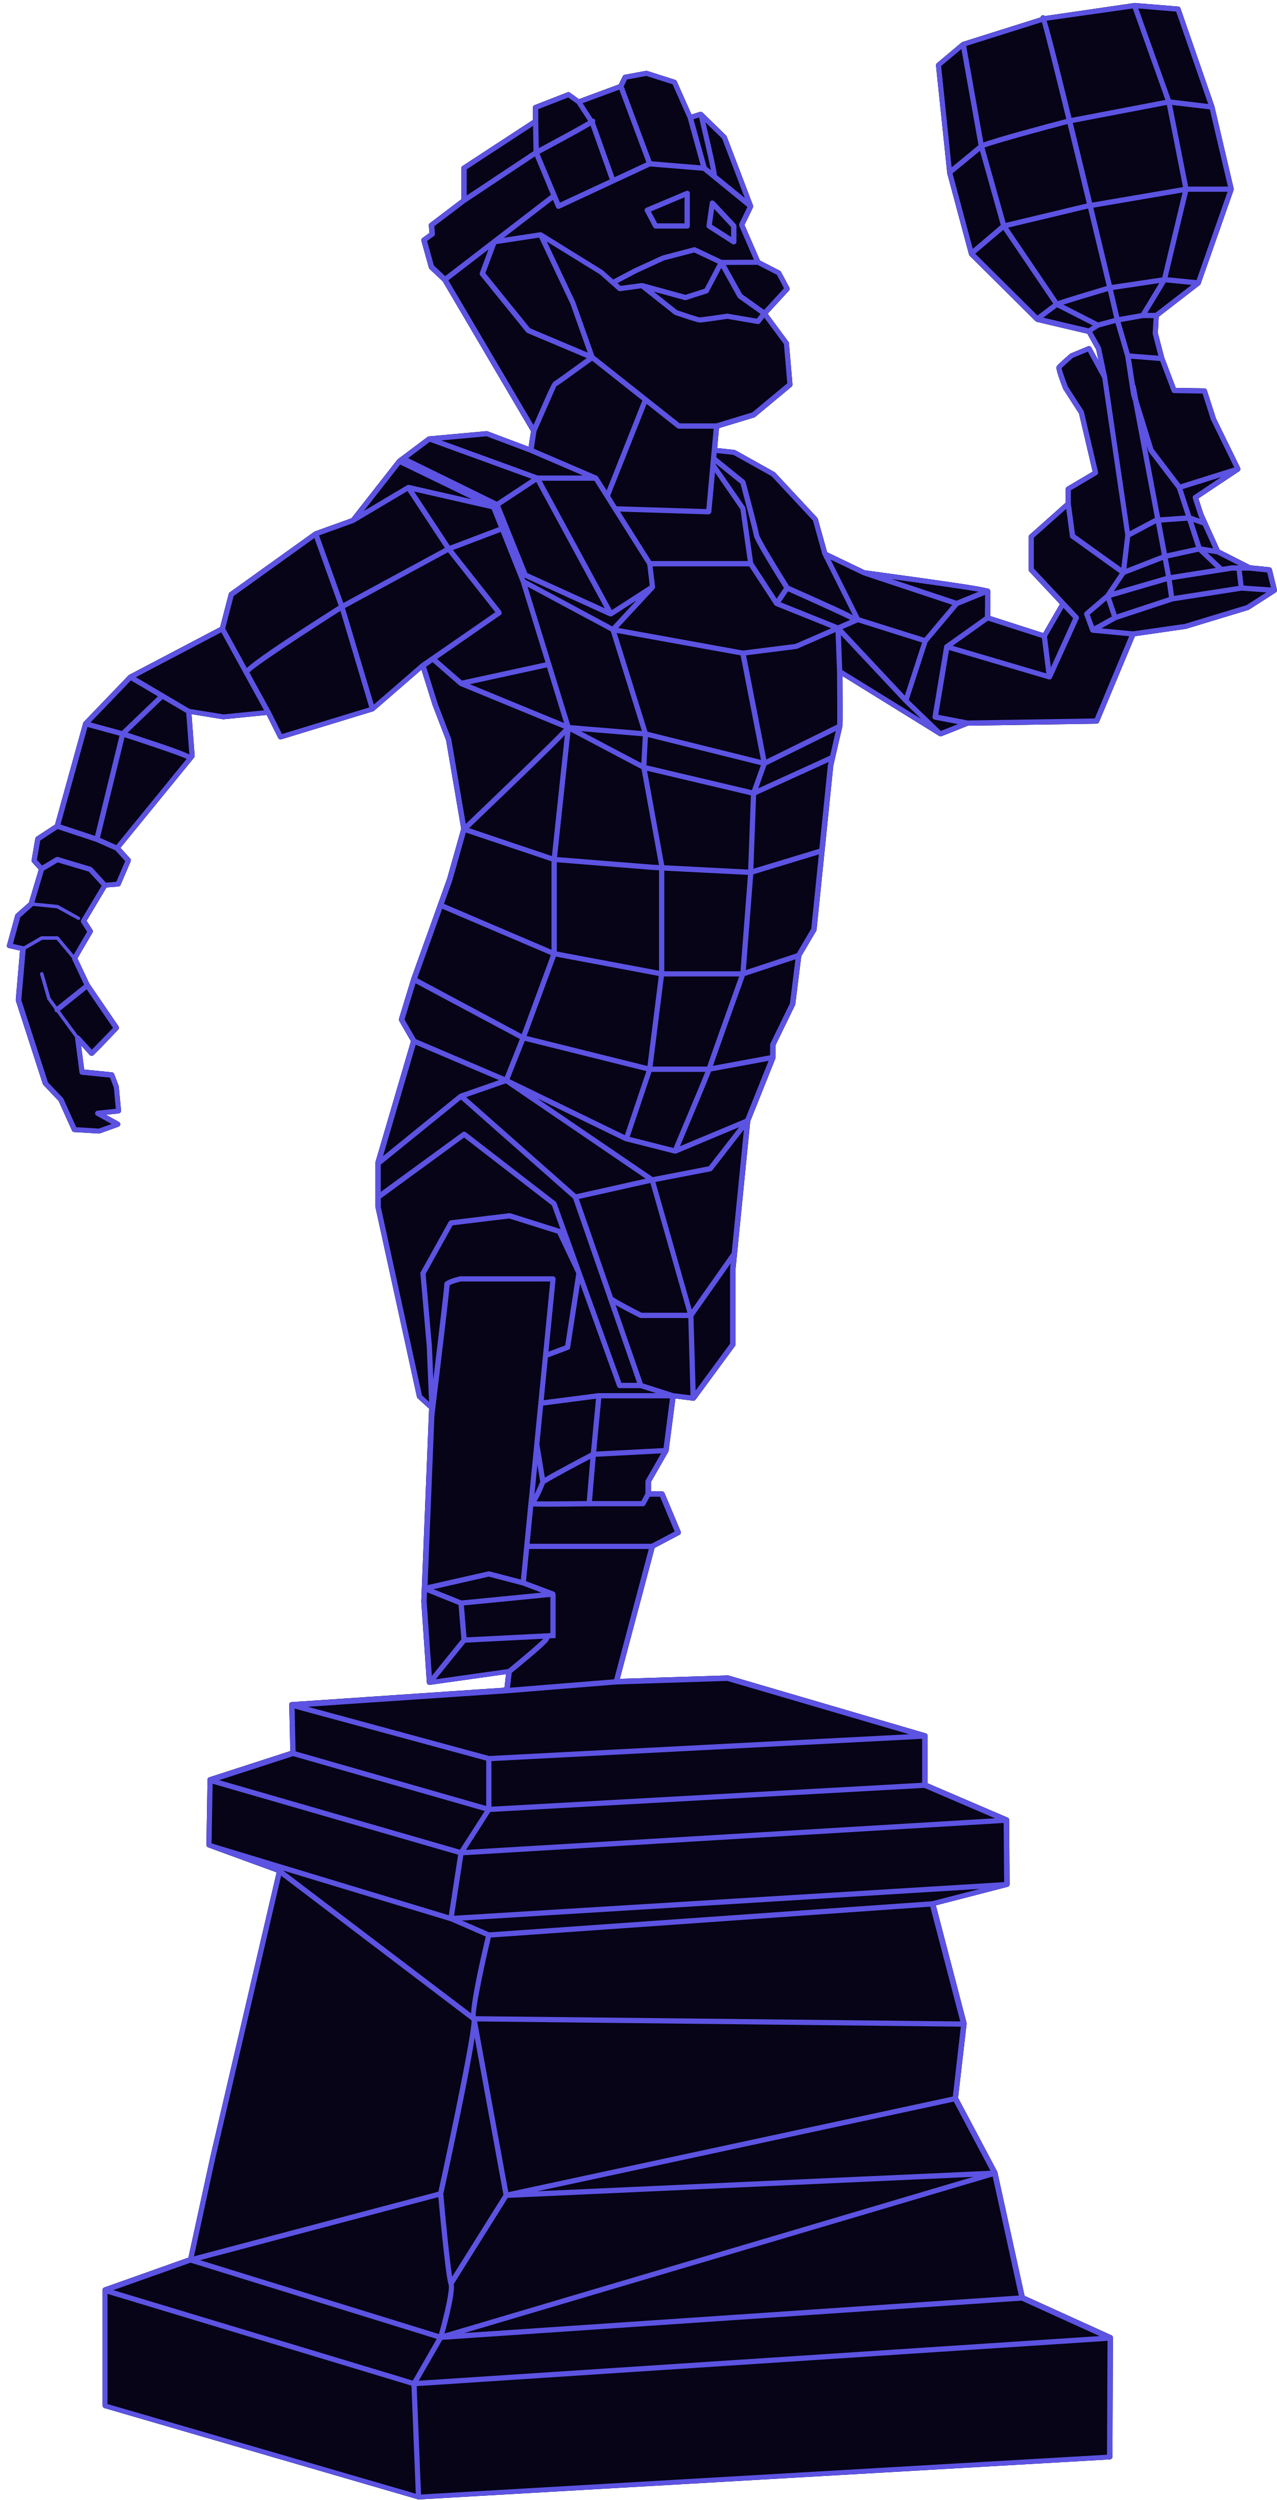
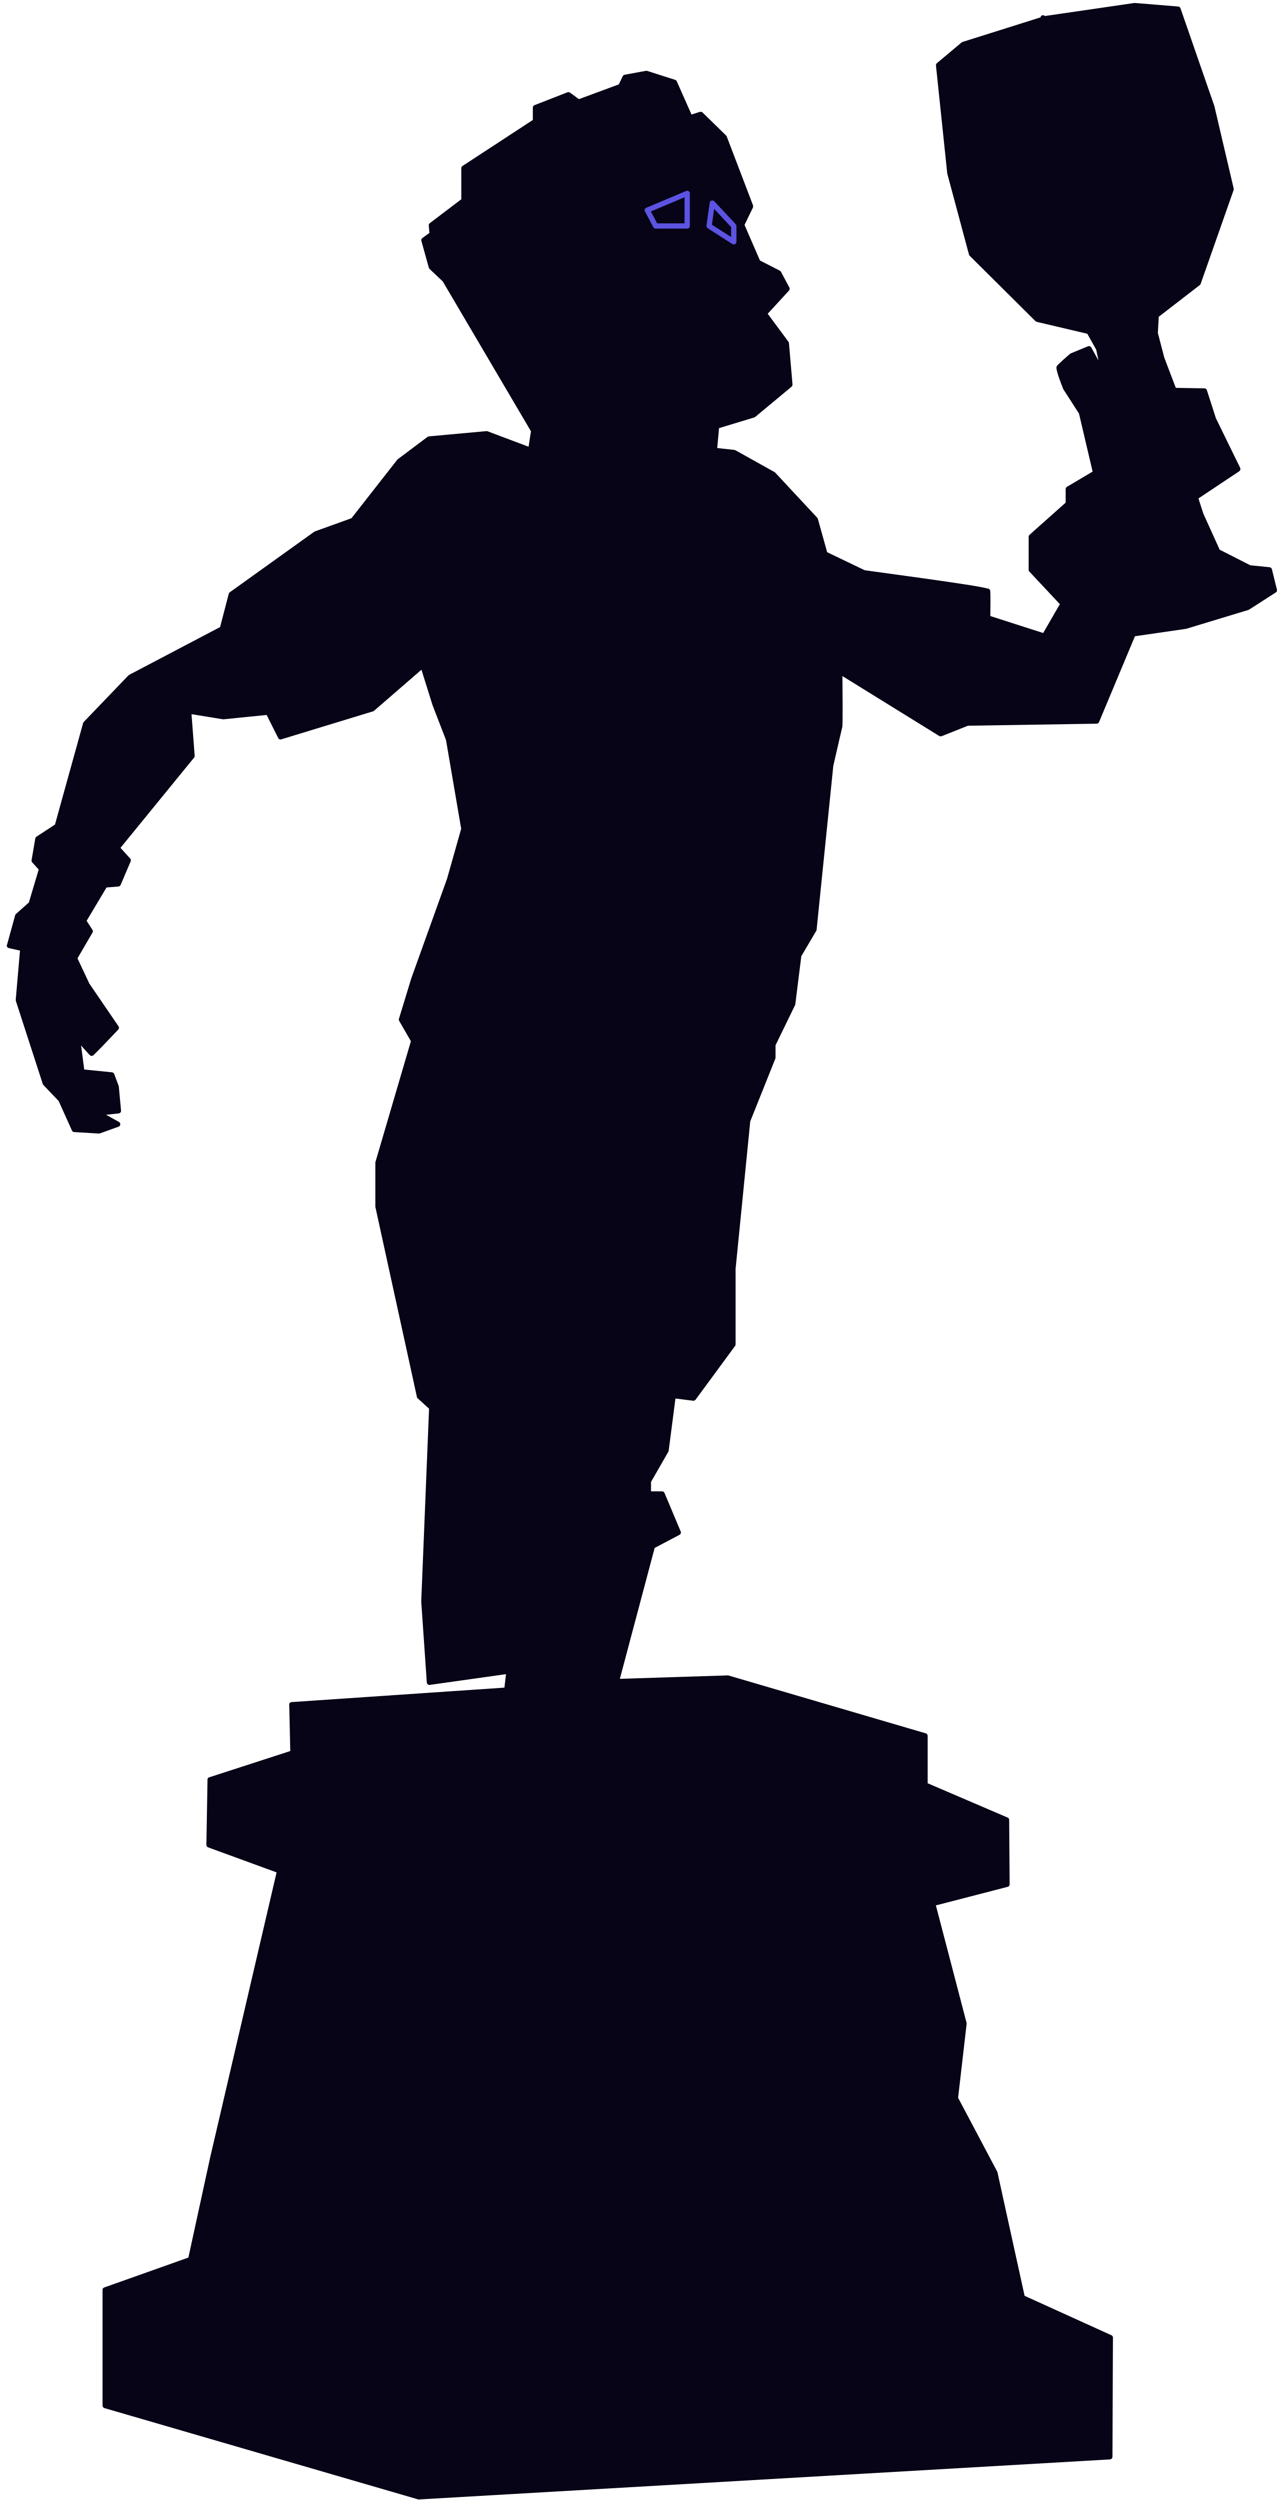
<svg xmlns="http://www.w3.org/2000/svg" width="186" height="364" viewBox="0 0 186 364" fill="none">
  <path d="M1.009 137.601L2.209 133.245C2.23 133.174 2.27 133.113 2.321 133.062L4.203 131.393L5.638 126.589L4.692 125.551C4.61 125.469 4.58 125.347 4.6 125.225L5.139 122.07C5.16 121.968 5.221 121.877 5.302 121.816L8.008 120.045L12.107 105.267C12.107 105.267 12.107 105.267 12.107 105.257C12.128 105.206 12.148 105.155 12.189 105.125C12.189 105.125 12.189 105.125 12.189 105.115L18.72 98.316C18.72 98.316 18.74 98.296 18.75 98.296C18.76 98.296 18.771 98.275 18.791 98.265C18.801 98.265 18.811 98.245 18.822 98.245L32.056 91.294L33.318 86.449C33.338 86.368 33.389 86.286 33.46 86.236L45.759 77.422C45.759 77.422 45.82 77.381 45.85 77.371L51.191 75.447L57.864 66.929C57.864 66.929 57.905 66.878 57.936 66.858L62.289 63.591H62.31C62.361 63.56 62.412 63.54 62.473 63.53C62.473 63.53 62.473 63.53 62.483 63.53L70.835 62.766C70.896 62.766 70.947 62.766 71.007 62.787L76.989 65.036L77.335 62.787L64.487 40.966L62.564 39.155C62.564 39.155 62.483 39.043 62.462 38.982L61.374 35.063C61.333 34.911 61.384 34.748 61.516 34.656L62.544 33.913L62.452 32.824C62.442 32.692 62.493 32.57 62.605 32.489L67.193 29.008V24.479C67.193 24.347 67.254 24.235 67.366 24.163L77.61 17.467V15.665C77.61 15.513 77.701 15.37 77.854 15.309L82.655 13.436C82.777 13.386 82.91 13.406 83.022 13.487L84.324 14.434L90.132 12.286L90.702 11.096C90.753 10.984 90.855 10.912 90.977 10.882L94.079 10.312C94.14 10.302 94.201 10.312 94.262 10.322L98.342 11.625C98.443 11.655 98.525 11.737 98.576 11.839L100.722 16.673L101.943 16.286C101.943 16.286 101.943 16.286 101.953 16.286C101.953 16.286 101.963 16.286 101.973 16.286C102.034 16.276 102.085 16.276 102.146 16.286C102.146 16.286 102.156 16.286 102.167 16.286C102.217 16.296 102.268 16.327 102.309 16.367C102.309 16.367 102.329 16.367 102.329 16.378L105.758 19.726C105.758 19.726 105.829 19.808 105.849 19.858L109.684 29.904C109.684 29.904 109.684 29.934 109.684 29.944C109.684 29.975 109.694 29.995 109.694 30.026C109.694 30.046 109.694 30.066 109.694 30.097C109.694 30.127 109.694 30.148 109.674 30.178C109.674 30.178 109.674 30.199 109.674 30.209L108.443 32.743L110.691 37.923L113.591 39.409C113.662 39.45 113.713 39.501 113.753 39.572L114.974 41.862C115.055 42.004 115.025 42.178 114.923 42.3L111.821 45.678L114.842 49.76C114.882 49.821 114.913 49.882 114.913 49.953L115.432 55.968C115.432 56.09 115.391 56.212 115.3 56.294L110 60.7C110 60.7 109.918 60.761 109.867 60.772L104.73 62.329L104.466 65.229L106.988 65.504C106.988 65.504 107.09 65.525 107.131 65.555L112.817 68.73C112.817 68.73 112.889 68.771 112.909 68.802L119.033 75.376C119.033 75.376 119.104 75.478 119.125 75.539L120.477 80.394L125.95 83.019C139.267 84.831 142.817 85.391 143.804 85.676C143.936 85.666 144.068 85.716 144.149 85.828C144.19 85.859 144.2 85.9 144.21 85.93C144.231 86.001 144.302 86.205 144.241 89.686L151.942 92.159L154.373 87.956L149.928 83.213C149.856 83.142 149.826 83.05 149.826 82.948V78.144C149.826 78.032 149.877 77.931 149.958 77.859L155.217 73.178V71.204C155.217 71.071 155.289 70.949 155.4 70.878L159.144 68.659L157.16 60.212L154.871 56.66C153.691 53.668 153.834 53.454 153.946 53.281C154.098 53.047 155.207 52.07 155.858 51.51C155.889 51.48 155.929 51.459 155.96 51.449L158.473 50.411C158.646 50.34 158.859 50.411 158.951 50.584L159.999 52.497L159.663 50.9L158.371 48.589L151.006 46.859C151.006 46.859 150.985 46.849 150.975 46.839C150.935 46.828 150.904 46.808 150.863 46.778C150.853 46.778 150.833 46.767 150.823 46.757L141.23 37.231C141.23 37.231 141.23 37.231 141.23 37.221C141.23 37.221 141.22 37.221 141.21 37.211C141.169 37.17 141.148 37.119 141.138 37.068L137.975 25.283C137.975 25.283 137.975 25.252 137.964 25.232V25.191L136.327 9.538C136.316 9.416 136.367 9.284 136.459 9.203L140.07 6.17C140.07 6.17 140.08 6.17 140.091 6.16C140.111 6.149 140.131 6.139 140.152 6.129C140.172 6.129 140.182 6.109 140.192 6.109L151.565 2.526C151.565 2.526 151.565 2.486 151.565 2.475C151.637 2.272 151.85 2.16 152.043 2.231C152.074 2.241 152.104 2.251 152.155 2.333H152.196L165.115 0.45C165.166 0.43 165.217 0.43 165.268 0.43L171.616 0.949C171.768 0.959 171.901 1.061 171.941 1.203L176.885 15.462C176.885 15.462 176.885 15.462 176.885 15.472L179.693 27.451C179.693 27.451 179.693 27.471 179.693 27.481C179.693 27.502 179.703 27.522 179.703 27.542C179.703 27.583 179.693 27.614 179.683 27.644V27.665L174.881 41.323C174.881 41.323 174.881 41.323 174.881 41.333C174.861 41.404 174.82 41.455 174.759 41.496L168.778 46.116L168.645 48.467L169.581 52.06L171.26 56.467L175.431 56.538C175.593 56.538 175.736 56.65 175.787 56.802L177.099 60.884L180.639 68.12C180.639 68.12 180.639 68.13 180.639 68.14C180.639 68.15 180.649 68.16 180.659 68.171C180.68 68.232 180.68 68.303 180.659 68.364C180.659 68.374 180.659 68.384 180.649 68.405C180.629 68.476 180.578 68.547 180.517 68.588C180.517 68.588 180.517 68.588 180.517 68.598L174.556 72.567L175.268 74.766L175.827 76.007L177.648 80.027L182.114 82.297L184.922 82.582C185.084 82.602 185.217 82.714 185.257 82.867L185.99 85.849V85.869C185.99 85.9 186 85.93 186 85.961C186 85.991 185.99 86.012 185.98 86.042C185.98 86.052 185.98 86.073 185.969 86.083C185.939 86.144 185.898 86.195 185.847 86.236C185.847 86.236 185.847 86.246 185.837 86.246L181.921 88.76C181.921 88.76 181.86 88.79 181.829 88.8L172.765 91.548L165.309 92.627L160.08 105.125C160.019 105.267 159.887 105.359 159.734 105.359L140.986 105.654L137.151 107.181C137.151 107.181 137.14 107.181 137.13 107.181C137.09 107.191 137.049 107.201 137.008 107.201C137.008 107.201 137.008 107.201 136.998 107.201C136.937 107.201 136.866 107.181 136.805 107.15L122.705 98.428C122.766 105.562 122.705 105.766 122.685 105.827C122.624 106.041 121.861 109.369 121.373 111.506L120.111 123.882L118.941 135.362C118.941 135.413 118.921 135.474 118.891 135.515L116.714 139.209L115.839 146.221C115.839 146.221 115.818 146.303 115.798 146.343L112.96 152.175V153.936C112.96 153.936 112.96 153.966 112.96 153.976C112.96 153.997 112.96 154.017 112.95 154.048C112.95 154.058 112.95 154.068 112.95 154.078L109.277 163.258L107.141 184.722V195.724C107.141 195.806 107.111 195.887 107.07 195.948L101.312 203.775C101.312 203.775 101.302 203.775 101.302 203.785C101.261 203.836 101.221 203.866 101.159 203.897C101.159 203.897 101.149 203.897 101.139 203.897C101.098 203.907 101.058 203.927 101.017 203.927H101.007C101.007 203.927 100.987 203.927 100.976 203.927C100.976 203.927 100.966 203.927 100.956 203.927L98.382 203.602L97.396 211.194C97.396 211.194 97.385 211.224 97.385 211.235C97.385 211.255 97.375 211.285 97.365 211.306C97.365 211.306 97.365 211.326 97.355 211.336L94.822 215.753V217.117H96.429C96.582 217.117 96.724 217.209 96.785 217.351L99.145 222.959C99.227 223.142 99.145 223.356 98.972 223.447L95.351 225.361L90.285 244.413L106.012 243.914C106.012 243.914 106.093 243.914 106.134 243.935L134.841 252.351C135.004 252.392 135.106 252.524 135.116 252.697C135.116 252.697 135.116 252.697 135.116 252.708V259.618L146.723 264.595C146.815 264.615 146.886 264.676 146.927 264.747C146.957 264.798 146.988 264.87 146.988 264.931C146.988 264.931 146.988 264.931 146.988 264.941L147.059 274.314C147.059 274.314 147.059 274.324 147.059 274.335C147.059 274.406 147.028 274.477 146.998 274.528C146.998 274.528 146.998 274.548 146.988 274.558C146.947 274.62 146.876 274.65 146.815 274.681C146.815 274.681 146.805 274.691 146.794 274.691L136.316 277.398L140.792 294.527C140.792 294.527 140.792 294.557 140.792 294.577C140.792 294.598 140.792 294.608 140.792 294.628C140.792 294.628 140.792 294.639 140.792 294.649C140.792 294.649 140.792 294.659 140.792 294.669L139.551 305.406L145.248 316.154C145.248 316.154 145.279 316.215 145.289 316.255V316.276L149.236 334.239L161.86 339.969C161.86 339.969 161.87 339.969 161.88 339.969H161.901V339.989C161.952 340.02 162.003 340.05 162.033 340.101C162.033 340.111 162.053 340.121 162.053 340.132C162.084 340.182 162.104 340.233 162.104 340.294C162.104 340.294 162.104 340.305 162.104 340.315C162.104 340.315 162.104 340.315 162.104 340.325L162.033 357.677C162.033 357.881 161.87 358.044 161.677 358.054L61.008 363.886H60.998C60.998 363.886 60.926 363.886 60.896 363.875L15.21 350.584C15.047 350.533 14.935 350.39 14.935 350.217V333.384V333.364C14.935 333.333 14.935 333.303 14.935 333.282C14.935 333.252 14.966 333.221 14.986 333.191C14.986 333.191 14.986 333.17 14.996 333.16C15.037 333.099 15.098 333.058 15.159 333.038C15.159 333.038 15.159 333.038 15.169 333.028L27.438 328.672L30.642 313.955L40.286 272.594L30.317 268.951C30.317 268.951 30.306 268.941 30.296 268.941C30.235 268.91 30.195 268.879 30.154 268.829C30.154 268.818 30.134 268.808 30.123 268.798C30.083 268.737 30.073 268.676 30.062 268.605C30.062 268.605 30.062 268.605 30.062 268.584L30.225 259.109C30.225 259.109 30.225 259.089 30.225 259.079C30.225 259.058 30.225 259.028 30.225 259.007C30.235 258.967 30.256 258.936 30.276 258.906C30.276 258.906 30.276 258.895 30.276 258.885C30.317 258.824 30.378 258.794 30.449 258.763C30.449 258.763 30.449 258.763 30.469 258.753L42.28 254.926L42.127 248.189C42.127 248.189 42.127 248.148 42.127 248.138C42.127 248.128 42.127 248.097 42.127 248.087C42.127 248.087 42.127 248.077 42.127 248.067C42.127 248.046 42.148 248.026 42.158 247.995C42.168 247.975 42.178 247.955 42.198 247.934C42.209 247.914 42.229 247.904 42.249 247.894C42.27 247.873 42.29 247.863 42.31 247.843C42.331 247.843 42.351 247.833 42.361 247.822C42.392 247.822 42.412 247.802 42.443 247.802C42.443 247.802 42.443 247.802 42.453 247.802L73.469 245.695L73.703 243.731L62.605 245.298C62.503 245.319 62.391 245.288 62.31 245.217C62.228 245.146 62.178 245.054 62.167 244.952L61.354 233.157L62.493 205.087L60.835 203.571C60.774 203.52 60.733 203.449 60.723 203.367L54.67 175.695V169.324C54.67 169.324 54.67 169.314 54.67 169.304C54.67 169.293 54.67 169.273 54.67 169.263C54.67 169.253 54.67 169.232 54.67 169.222L59.848 151.585L58.139 148.623C58.088 148.531 58.078 148.42 58.108 148.318L59.909 142.425L63.795 131.606L65.118 127.922L67.172 120.656L64.965 107.751L63.002 102.662L61.384 97.502L54.477 103.486C54.436 103.517 54.395 103.547 54.345 103.557L40.968 107.639C40.784 107.7 40.601 107.608 40.52 107.445L38.841 104.087L32.575 104.718C32.575 104.718 32.514 104.718 32.473 104.718L27.896 103.975L28.353 110.02C28.353 110.122 28.333 110.214 28.272 110.295L17.55 123.434L18.964 124.991C19.066 125.103 19.086 125.256 19.035 125.398L17.57 128.828C17.519 128.96 17.397 129.042 17.255 129.062L15.515 129.205L12.616 134.059L13.471 135.382C13.552 135.504 13.552 135.657 13.471 135.779L11.284 139.524L13.023 143.209L17.265 149.417C17.367 149.57 17.346 149.763 17.224 149.895L14.824 152.409L13.623 153.61C13.552 153.681 13.491 153.722 13.338 153.722C13.237 153.722 13.135 153.671 13.064 153.6L11.812 152.216L12.27 155.707L16.319 156.114C16.461 156.124 16.584 156.226 16.634 156.358L17.285 158.098C17.285 158.098 17.306 158.159 17.306 158.2L17.631 161.681C17.652 161.884 17.499 162.078 17.296 162.098L15.444 162.291L17.326 163.34C17.458 163.411 17.53 163.553 17.519 163.706C17.509 163.859 17.407 163.981 17.265 164.032L14.549 165.009C14.549 165.009 14.447 165.039 14.396 165.029L10.805 164.815C10.663 164.815 10.541 164.724 10.48 164.591L8.547 160.297L6.309 157.946C6.309 157.946 6.238 157.854 6.228 157.803L2.311 145.723C2.311 145.723 2.291 145.621 2.291 145.57L2.911 138.395L1.284 138.028C1.182 138.008 1.09 137.947 1.04 137.855C0.989 137.764 0.968 137.662 0.999 137.56L1.009 137.601Z" fill="#060416" />
-   <path d="M1.009 137.601L2.209 133.245C2.23 133.174 2.27 133.113 2.321 133.062L4.203 131.393L5.638 126.589L4.692 125.551C4.61 125.469 4.58 125.347 4.6 125.225L5.139 122.07C5.16 121.968 5.221 121.877 5.302 121.816L8.008 120.045L12.107 105.267C12.107 105.267 12.107 105.267 12.107 105.257C12.128 105.206 12.148 105.155 12.189 105.125C12.189 105.125 12.189 105.125 12.189 105.115L18.72 98.316C18.72 98.316 18.74 98.296 18.75 98.296C18.76 98.296 18.771 98.275 18.791 98.265C18.801 98.265 18.811 98.245 18.822 98.245L32.056 91.294L33.318 86.449C33.338 86.368 33.389 86.286 33.46 86.236L45.759 77.422C45.759 77.422 45.82 77.381 45.85 77.371L51.191 75.447L57.864 66.929C57.864 66.929 57.905 66.878 57.936 66.858L62.289 63.591H62.31C62.361 63.56 62.412 63.54 62.473 63.53C62.473 63.53 62.473 63.53 62.483 63.53L70.835 62.766C70.896 62.766 70.947 62.766 71.007 62.787L76.989 65.036L77.335 62.787L64.487 40.966L62.564 39.155C62.564 39.155 62.483 39.043 62.462 38.982L61.374 35.063C61.333 34.911 61.384 34.748 61.516 34.656L62.544 33.913L62.452 32.824C62.442 32.692 62.493 32.57 62.605 32.489L67.193 29.008V24.479C67.193 24.347 67.254 24.235 67.366 24.163L77.61 17.467V15.665C77.61 15.513 77.701 15.37 77.854 15.309L82.655 13.436C82.777 13.386 82.91 13.406 83.022 13.487L84.324 14.434L90.132 12.286L90.702 11.096C90.753 10.984 90.855 10.912 90.977 10.882L94.079 10.312C94.14 10.302 94.201 10.312 94.262 10.322L98.342 11.625C98.443 11.655 98.525 11.737 98.576 11.839L100.722 16.673L101.943 16.286C101.943 16.286 101.943 16.286 101.953 16.286C101.953 16.286 101.963 16.286 101.973 16.286C102.034 16.276 102.085 16.276 102.146 16.286C102.146 16.286 102.156 16.286 102.167 16.286C102.217 16.296 102.268 16.327 102.309 16.367C102.309 16.367 102.329 16.367 102.329 16.378L105.758 19.726C105.758 19.726 105.829 19.808 105.849 19.858L109.684 29.904C109.684 29.904 109.684 29.934 109.684 29.944C109.684 29.975 109.694 29.995 109.694 30.026C109.694 30.046 109.694 30.066 109.694 30.097C109.694 30.127 109.694 30.148 109.674 30.178C109.674 30.178 109.674 30.199 109.674 30.209L108.443 32.743L110.691 37.923L113.591 39.409C113.662 39.45 113.713 39.501 113.753 39.572L114.974 41.862C115.055 42.004 115.025 42.178 114.923 42.3L111.821 45.678L114.842 49.76C114.882 49.821 114.913 49.882 114.913 49.953L115.432 55.968C115.432 56.09 115.391 56.212 115.3 56.294L110 60.7C110 60.7 109.918 60.761 109.867 60.772L104.73 62.329L104.466 65.229L106.988 65.504C106.988 65.504 107.09 65.525 107.131 65.555L112.817 68.73C112.817 68.73 112.889 68.771 112.909 68.802L119.033 75.376C119.033 75.376 119.104 75.478 119.125 75.539L120.477 80.394L125.95 83.019C139.267 84.831 142.817 85.391 143.804 85.676C143.936 85.666 144.068 85.716 144.149 85.828C144.19 85.859 144.2 85.9 144.21 85.93C144.231 86.001 144.302 86.205 144.241 89.686L151.942 92.159L154.373 87.956L149.928 83.213C149.856 83.142 149.826 83.05 149.826 82.948V78.144C149.826 78.032 149.877 77.931 149.958 77.859L155.217 73.178V71.204C155.217 71.071 155.289 70.949 155.4 70.878L159.144 68.659L157.16 60.212L154.871 56.66C153.691 53.668 153.834 53.454 153.946 53.281C154.098 53.047 155.207 52.07 155.858 51.51C155.889 51.48 155.929 51.459 155.96 51.449L158.473 50.411C158.646 50.34 158.859 50.411 158.951 50.584L159.999 52.497L159.663 50.9L158.371 48.589L151.006 46.859C151.006 46.859 150.985 46.849 150.975 46.839C150.935 46.828 150.904 46.808 150.863 46.778C150.853 46.778 150.833 46.767 150.823 46.757L141.23 37.231C141.23 37.231 141.23 37.231 141.23 37.221C141.23 37.221 141.22 37.221 141.21 37.211C141.169 37.17 141.148 37.119 141.138 37.068L137.975 25.283C137.975 25.283 137.975 25.252 137.964 25.232V25.191L136.327 9.538C136.316 9.416 136.367 9.284 136.459 9.203L140.07 6.17C140.07 6.17 140.08 6.17 140.091 6.16C140.111 6.149 140.131 6.139 140.152 6.129C140.172 6.129 140.182 6.109 140.192 6.109L151.565 2.526C151.565 2.526 151.565 2.486 151.565 2.475C151.637 2.272 151.85 2.16 152.043 2.231C152.074 2.241 152.104 2.251 152.155 2.333H152.196L165.115 0.45C165.166 0.43 165.217 0.43 165.268 0.43L171.616 0.949C171.768 0.959 171.901 1.061 171.941 1.203L176.885 15.462C176.885 15.462 176.885 15.462 176.885 15.472L179.693 27.451C179.693 27.451 179.693 27.471 179.693 27.481C179.693 27.502 179.703 27.522 179.703 27.542C179.703 27.583 179.693 27.614 179.683 27.644V27.665L174.881 41.323C174.881 41.323 174.881 41.323 174.881 41.333C174.861 41.404 174.82 41.455 174.759 41.496L168.778 46.116L168.645 48.467L169.581 52.06L171.26 56.467L175.431 56.538C175.593 56.538 175.736 56.65 175.787 56.802L177.099 60.884L180.639 68.12C180.639 68.12 180.639 68.13 180.639 68.14C180.639 68.15 180.649 68.16 180.659 68.171C180.68 68.232 180.68 68.303 180.659 68.364C180.659 68.374 180.659 68.384 180.649 68.405C180.629 68.476 180.578 68.547 180.517 68.588C180.517 68.588 180.517 68.588 180.517 68.598L174.556 72.567L175.268 74.766L175.827 76.007L177.648 80.027L182.114 82.297L184.922 82.582C185.084 82.602 185.217 82.714 185.257 82.867L185.99 85.849V85.869C185.99 85.9 186 85.93 186 85.961C186 85.991 185.99 86.012 185.98 86.042C185.98 86.052 185.98 86.073 185.969 86.083C185.939 86.144 185.898 86.195 185.847 86.236C185.847 86.236 185.847 86.246 185.837 86.246L181.921 88.76C181.921 88.76 181.86 88.79 181.829 88.8L172.765 91.548L165.309 92.627L160.08 105.125C160.019 105.267 159.887 105.359 159.734 105.359L140.986 105.654L137.151 107.181C137.151 107.181 137.14 107.181 137.13 107.181C137.09 107.191 137.049 107.201 137.008 107.201C137.008 107.201 137.008 107.201 136.998 107.201C136.937 107.201 136.866 107.181 136.805 107.15L122.705 98.428C122.766 105.562 122.705 105.766 122.685 105.827C122.624 106.041 121.861 109.369 121.373 111.506L120.111 123.882L118.941 135.362C118.941 135.413 118.921 135.474 118.891 135.515L116.714 139.209L115.839 146.221C115.839 146.221 115.818 146.303 115.798 146.343L112.96 152.175V153.936C112.96 153.936 112.96 153.966 112.96 153.976C112.96 153.997 112.96 154.017 112.95 154.048C112.95 154.058 112.95 154.068 112.95 154.078L109.277 163.258L107.141 184.722V195.724C107.141 195.806 107.111 195.887 107.07 195.948L101.312 203.775C101.312 203.775 101.302 203.775 101.302 203.785C101.261 203.836 101.221 203.866 101.159 203.897C101.159 203.897 101.149 203.897 101.139 203.897C101.098 203.907 101.058 203.927 101.017 203.927H101.007C101.007 203.927 100.987 203.927 100.976 203.927C100.976 203.927 100.966 203.927 100.956 203.927L98.382 203.602L97.396 211.194C97.396 211.194 97.385 211.224 97.385 211.235C97.385 211.255 97.375 211.285 97.365 211.306C97.365 211.306 97.365 211.326 97.355 211.336L94.822 215.753V217.117H96.429C96.582 217.117 96.724 217.209 96.785 217.351L99.145 222.959C99.227 223.142 99.145 223.356 98.972 223.447L95.351 225.361L90.285 244.413L106.012 243.914C106.012 243.914 106.093 243.914 106.134 243.935L134.841 252.351C135.004 252.392 135.106 252.524 135.116 252.697C135.116 252.697 135.116 252.697 135.116 252.708V259.618L146.723 264.595C146.815 264.615 146.886 264.676 146.927 264.747C146.957 264.798 146.988 264.87 146.988 264.931C146.988 264.931 146.988 264.931 146.988 264.941L147.059 274.314C147.059 274.314 147.059 274.324 147.059 274.335C147.059 274.406 147.028 274.477 146.998 274.528C146.998 274.528 146.998 274.548 146.988 274.558C146.947 274.62 146.876 274.65 146.815 274.681C146.815 274.681 146.805 274.691 146.794 274.691L136.316 277.398L140.792 294.527C140.792 294.527 140.792 294.557 140.792 294.577C140.792 294.598 140.792 294.608 140.792 294.628C140.792 294.628 140.792 294.639 140.792 294.649C140.792 294.649 140.792 294.659 140.792 294.669L139.551 305.406L145.248 316.154C145.248 316.154 145.279 316.215 145.289 316.255V316.276L149.236 334.239L161.86 339.969C161.86 339.969 161.87 339.969 161.88 339.969H161.901V339.989C161.952 340.02 162.003 340.05 162.033 340.101C162.033 340.111 162.053 340.121 162.053 340.132C162.084 340.182 162.104 340.233 162.104 340.294C162.104 340.294 162.104 340.305 162.104 340.315C162.104 340.315 162.104 340.315 162.104 340.325L162.033 357.677C162.033 357.881 161.87 358.044 161.677 358.054L61.008 363.886H60.998C60.998 363.886 60.926 363.886 60.896 363.875L15.21 350.584C15.047 350.533 14.935 350.39 14.935 350.217V333.384V333.364C14.935 333.333 14.935 333.303 14.935 333.282C14.935 333.252 14.966 333.221 14.986 333.191C14.986 333.191 14.986 333.17 14.996 333.16C15.037 333.099 15.098 333.058 15.159 333.038C15.159 333.038 15.159 333.038 15.169 333.028L27.438 328.672L30.642 313.955L40.286 272.594L30.317 268.951C30.317 268.951 30.306 268.941 30.296 268.941C30.235 268.91 30.195 268.879 30.154 268.829C30.154 268.818 30.134 268.808 30.123 268.798C30.083 268.737 30.073 268.676 30.062 268.605C30.062 268.605 30.062 268.605 30.062 268.584L30.225 259.109C30.225 259.109 30.225 259.089 30.225 259.079C30.225 259.058 30.225 259.028 30.225 259.007C30.235 258.967 30.256 258.936 30.276 258.906C30.276 258.906 30.276 258.895 30.276 258.885C30.317 258.824 30.378 258.794 30.449 258.763C30.449 258.763 30.449 258.763 30.469 258.753L42.28 254.926L42.127 248.189C42.127 248.189 42.127 248.148 42.127 248.138C42.127 248.128 42.127 248.097 42.127 248.087C42.127 248.087 42.127 248.077 42.127 248.067C42.127 248.046 42.148 248.026 42.158 247.995C42.168 247.975 42.178 247.955 42.198 247.934C42.209 247.914 42.229 247.904 42.249 247.894C42.27 247.873 42.29 247.863 42.31 247.843C42.331 247.843 42.351 247.833 42.361 247.822C42.392 247.822 42.412 247.802 42.443 247.802C42.443 247.802 42.443 247.802 42.453 247.802L73.469 245.695L73.703 243.731L62.605 245.298C62.503 245.319 62.391 245.288 62.31 245.217C62.228 245.146 62.178 245.054 62.167 244.952L61.354 233.157L62.493 205.087L60.835 203.571C60.774 203.52 60.733 203.449 60.723 203.367L54.67 175.695V169.324C54.67 169.324 54.67 169.314 54.67 169.304C54.67 169.293 54.67 169.273 54.67 169.263C54.67 169.253 54.67 169.232 54.67 169.222L59.848 151.585L58.139 148.623C58.088 148.531 58.078 148.42 58.108 148.318L59.909 142.425L63.795 131.606L65.118 127.922L67.172 120.656L64.965 107.751L63.002 102.662L61.384 97.502L54.477 103.486C54.436 103.517 54.395 103.547 54.345 103.557L40.968 107.639C40.784 107.7 40.601 107.608 40.52 107.445L38.841 104.087L32.575 104.718C32.575 104.718 32.514 104.718 32.473 104.718L27.896 103.975L28.353 110.02C28.353 110.122 28.333 110.214 28.272 110.295L17.55 123.434L18.964 124.991C19.066 125.103 19.086 125.256 19.035 125.398L17.57 128.828C17.519 128.96 17.397 129.042 17.255 129.062L15.515 129.205L12.616 134.059L13.471 135.382C13.552 135.504 13.552 135.657 13.471 135.779L11.284 139.524L13.023 143.209L17.265 149.417C17.367 149.57 17.346 149.763 17.224 149.895L14.824 152.409L13.623 153.61C13.552 153.681 13.491 153.722 13.338 153.722C13.237 153.722 13.135 153.671 13.064 153.6L11.812 152.216L12.27 155.707L16.319 156.114C16.461 156.124 16.584 156.226 16.634 156.358L17.285 158.098C17.285 158.098 17.306 158.159 17.306 158.2L17.631 161.681C17.652 161.884 17.499 162.078 17.296 162.098L15.444 162.291L17.326 163.34C17.458 163.411 17.53 163.553 17.519 163.706C17.509 163.859 17.407 163.981 17.265 164.032L14.549 165.009C14.549 165.009 14.447 165.039 14.396 165.029L10.805 164.815C10.663 164.815 10.541 164.724 10.48 164.591L8.547 160.297L6.309 157.946C6.309 157.946 6.238 157.854 6.228 157.803L2.311 145.723C2.311 145.723 2.291 145.621 2.291 145.57L2.911 138.395L1.284 138.028C1.182 138.008 1.09 137.947 1.04 137.855C0.989 137.764 0.968 137.662 0.999 137.56L1.009 137.601ZM8.812 120.035L13.837 121.694L17.407 107.109L12.748 105.837L8.812 120.035ZM13.196 105.176L17.753 106.417L23.003 101.38L19.066 99.059L13.186 105.176H13.196ZM45.8 78.328L34.03 86.775L32.799 91.497L35.952 97.248C36.99 96.27 40.154 94.001 49.33 88.179L45.789 78.317L45.8 78.328ZM51.588 76.099C51.588 76.099 51.568 76.119 51.557 76.119L46.471 77.951L50.001 87.793L64.802 79.773L59.35 71.488L51.608 76.089C51.608 76.089 51.588 76.089 51.568 76.089L51.588 76.099ZM73.062 89.329C73.062 89.329 73.052 89.38 73.032 89.401C73.022 89.421 73.001 89.441 72.981 89.462C72.971 89.482 72.961 89.492 72.94 89.513C72.94 89.513 72.94 89.513 72.93 89.523L63.663 95.935L67.274 99.079L79.451 96.433L75.85 84.76L72.93 77.442L65.982 80.078L73.001 88.973C73.001 88.973 73.001 88.973 73.001 88.983C73.012 89.004 73.022 89.024 73.022 89.044C73.032 89.065 73.042 89.085 73.052 89.116C73.052 89.136 73.052 89.167 73.052 89.187C73.052 89.207 73.052 89.238 73.052 89.258C73.052 89.279 73.042 89.309 73.032 89.329H73.062ZM95.056 125.887L95.982 125.938L93.438 111.974L83.093 106.509L81.14 124.777L95.066 125.887H95.056ZM81.099 125.531V138.527L95.992 141.326V126.701L95.005 126.65L81.099 125.531ZM93.621 107.191L84.598 106.448L93.418 111.099L93.621 107.191ZM93.489 106.417L88.962 91.915L76.837 85.411L83.052 105.562L93.479 106.428L93.489 106.417ZM89.196 91.182L92.675 87.426L89.166 89.696C89.166 89.696 89.145 89.696 89.135 89.696C89.085 89.726 89.034 89.737 88.973 89.747C88.973 89.747 88.962 89.747 88.952 89.747C88.922 89.747 88.901 89.747 88.871 89.747C88.861 89.747 88.85 89.737 88.84 89.737C88.83 89.737 88.82 89.737 88.81 89.737L76.379 84.088L76.501 84.383L89.196 91.202V91.182ZM76.806 83.427L88.088 88.556L78.108 70.165L72.859 73.626L76.806 83.427ZM89.115 88.821L94.639 85.258L94.273 82.195L86.582 69.992H78.902L89.115 88.821ZM86.928 69.26C86.989 69.29 87.04 69.331 87.081 69.392C87.081 69.392 87.101 69.392 87.101 69.412L88.362 71.407L93.561 58.309L86.246 52.518C82.828 55.001 81.536 55.937 81.017 56.243C80.753 56.833 79.197 60.385 78.139 62.807L77.752 65.321L86.928 69.26ZM88.871 72.201L89.817 73.707L102.879 74.114L103.662 65.514L103.947 62.41H98.871C98.789 62.41 98.698 62.38 98.637 62.329L94.181 58.807L88.861 72.211L88.871 72.201ZM103.601 74.542C103.581 74.745 103.387 74.867 103.214 74.888L90.305 74.481L94.842 81.676H108.911L107.843 74.155L104.14 68.781L103.611 74.542H103.601ZM108.514 73.799C108.514 73.799 108.565 73.9 108.575 73.962L109.705 81.92L113.123 87.162L114.181 85.594C113.021 83.752 109.908 78.735 109.796 77.982C109.715 77.391 108.392 72.435 107.853 70.42L104.232 67.499V67.591L108.504 73.788L108.514 73.799ZM112.98 88.21C112.98 88.21 112.96 88.19 112.95 88.19C112.94 88.19 112.919 88.19 112.909 88.179C112.868 88.149 112.828 88.118 112.807 88.078L109.135 82.46H95.056L95.412 85.421C95.412 85.421 95.412 85.442 95.412 85.462C95.412 85.503 95.412 85.533 95.402 85.574C95.402 85.594 95.392 85.615 95.381 85.625C95.371 85.655 95.351 85.686 95.331 85.706C95.331 85.706 95.331 85.727 95.32 85.727L90.041 91.416L108.219 94.713L115.859 93.746L121.068 91.467L112.99 88.22L112.98 88.21ZM107.873 95.415L89.827 92.149L94.313 106.529L110.834 110.631L107.873 95.415ZM94.374 107.313L94.15 111.414L109.521 115.038L110.824 111.404L94.374 107.313ZM94.242 112.218L96.745 125.938V125.968L108.972 126.599L109.369 115.791L94.242 112.218ZM96.755 126.742V141.407H107.853L108.942 127.373L96.755 126.752V126.742ZM96.704 142.16L95.056 155.279H103.001C103.56 153.59 106.47 145.488 107.66 142.16H96.704ZM94.903 156.032L91.719 165.518L98.097 167.136C99.766 163.187 102.075 157.671 102.726 156.053H94.903V156.032ZM98.413 167.94C98.413 167.94 98.362 167.96 98.332 167.96C98.311 167.96 98.291 167.96 98.26 167.95H98.24L91.18 166.159C91.18 166.159 91.129 166.159 91.109 166.149C91.109 166.149 91.099 166.149 91.088 166.138H91.058L78.24 159.91L95.066 171.37L103.235 169.792L107.67 164.093L98.484 167.94C98.484 167.94 98.443 167.94 98.423 167.94H98.413ZM94.72 172.225L84.314 174.555L89.278 188.824C89.603 189.099 91.597 190.177 93.438 191.114H100.122L94.73 172.214L94.72 172.225ZM94.039 171.594L73.673 157.722L67.895 159.727L83.907 173.863L94.039 171.594ZM91.007 165.263L94.15 155.941L76.44 151.534L74.222 157.111L91.007 165.263ZM94.303 155.198L95.951 142.089L80.967 139.27L76.704 150.821L94.303 155.198ZM82.269 107.018C80.824 108.555 77.193 112.076 68.322 120.564L80.387 124.635L82.269 107.028V107.018ZM79.665 97.166L68.424 99.609L82.157 105.257L79.665 97.166ZM72.645 76.73L71.608 74.135L60.326 71.56L65.514 79.447L72.645 76.74V76.73ZM52.992 74.389L59.289 70.644C59.289 70.644 59.339 70.623 59.37 70.613C59.39 70.613 59.401 70.603 59.421 70.593C59.441 70.593 59.472 70.593 59.502 70.593C59.523 70.593 59.553 70.593 59.573 70.593L68.709 72.679L58.292 67.631L53.002 74.379L52.992 74.389ZM59.441 66.695L72.371 73.035L77.416 69.707L62.605 64.323L59.451 66.695H59.441ZM77.182 65.901L70.865 63.52L64.273 64.12L78.322 69.229H84.924L77.172 65.901H77.182ZM77.711 61.861C79.746 57.199 80.295 55.958 80.57 55.673L80.55 55.642C80.794 55.51 83.449 53.596 85.473 52.131L76.806 48.477C76.745 48.457 76.694 48.416 76.653 48.365L69.95 40.091C69.868 39.989 69.838 39.847 69.888 39.715L71.15 36.315L65.301 40.814L77.701 61.871L77.711 61.861ZM85.605 51.337L83.083 44.243L78.525 34.595L72.269 35.542L70.692 39.765L77.203 47.795L85.605 51.337ZM77.64 18.332L67.976 24.652V28.458L77.701 22.006L77.64 18.342V18.332ZM67.823 29.476L63.256 32.936L63.347 34.035C63.358 34.168 63.297 34.3 63.195 34.371L62.208 35.084L63.195 38.646L64.843 40.203L71.74 34.901L80.244 28.357L77.915 22.769L67.823 29.476ZM81.557 29.496L88.81 26.128L86.022 18.291C85.178 18.81 83.215 19.909 78.586 22.382L81.567 29.507L81.557 29.496ZM84.008 15.095L82.767 14.19L78.403 15.889V17.63L78.474 21.568C80.997 20.215 84.476 18.332 85.666 17.619L84.019 15.095H84.008ZM90.204 13.05L84.863 15.024L86.317 17.273C86.317 17.273 86.399 17.263 86.44 17.273C86.643 17.334 86.745 17.558 86.684 17.752C86.684 17.772 86.674 17.792 86.653 17.823L89.502 25.802L94.15 23.634L90.204 13.05ZM100.173 17.243L97.965 12.276L94.14 11.055L91.323 11.574L90.844 12.582L94.903 23.482L102.055 24.072L100.173 17.253V17.243ZM101.811 17.11L101.007 17.365L102.919 24.265L103.55 24.774C103.225 23.136 102.411 19.624 101.821 17.1L101.811 17.11ZM105.188 20.184L102.757 17.813C103.957 22.912 104.354 24.774 104.405 25.486L108.474 28.804L105.178 20.174L105.188 20.184ZM107.69 32.865C107.65 32.763 107.65 32.651 107.69 32.55L108.86 30.127L103.794 25.995L102.411 24.866L94.69 24.235L81.506 30.372C81.506 30.372 81.404 30.412 81.343 30.412C81.292 30.412 81.251 30.412 81.201 30.382C81.109 30.341 81.028 30.27 80.987 30.168L80.539 29.099L73.368 34.616L78.668 33.812C78.668 33.812 78.678 33.812 78.688 33.812C78.688 33.812 78.708 33.812 78.719 33.812C78.79 33.812 78.861 33.822 78.912 33.862C78.912 33.862 78.922 33.862 78.932 33.862L87.793 39.348L89.318 40.692L92.391 39.073L96.48 37.201L101.048 36C101.129 35.979 101.221 35.979 101.302 36.02L105.137 37.832L109.806 37.811L107.67 32.875L107.69 32.865ZM99.847 42.92L102.635 42.025L104.547 38.381L101.119 36.763L96.745 37.903L92.737 39.745L89.939 41.221L90.387 41.618L93.428 41.211C93.479 41.211 93.54 41.211 93.591 41.211L99.837 42.92H99.847ZM95.198 42.442L98.616 45.159C100.071 45.658 101.688 46.187 101.912 46.208C102.156 46.208 104.476 45.872 105.88 45.668C105.92 45.668 105.961 45.668 106.002 45.668L110.234 46.391L110.773 45.709L107.558 43.419C107.558 43.419 107.477 43.338 107.446 43.297L105.066 39.012L103.214 42.523C103.164 42.615 103.092 42.676 102.991 42.707L99.939 43.684C99.939 43.684 99.857 43.704 99.817 43.704C99.786 43.704 99.746 43.704 99.715 43.694L95.168 42.442H95.198ZM114.191 41.954L113.153 40.01L110.325 38.554L105.727 38.575L108.097 42.839L111.292 45.119L114.201 41.954H114.191ZM109.572 60.039L114.669 55.805L114.181 50.096L111.332 46.248L110.712 47.032C110.62 47.144 110.488 47.195 110.345 47.175L105.941 46.421C105.198 46.533 102.248 46.961 101.922 46.961C101.597 46.961 99.522 46.269 98.321 45.852C98.281 45.841 98.24 45.821 98.209 45.79L93.398 41.974L90.336 42.391C90.224 42.411 90.112 42.371 90.031 42.3L89.054 41.434C89.054 41.434 89.044 41.424 89.034 41.414L87.365 39.938L79.644 35.175L83.784 43.948L86.572 51.795L99.003 61.637H104.313L109.572 60.039ZM119.806 80.801C119.806 80.801 119.806 80.78 119.806 80.76C119.806 80.75 119.796 80.74 119.786 80.73L118.412 75.793L112.39 69.331L106.826 66.227L104.394 65.962L104.333 66.583L108.443 69.901C108.504 69.952 108.555 70.023 108.575 70.094C108.657 70.379 110.457 77.096 110.569 77.859C110.671 78.358 112.868 82.032 114.913 85.289C121.22 88.098 123.458 89.106 124.221 89.584L119.816 80.78L119.806 80.801ZM125.716 83.722C125.716 83.722 125.716 83.722 125.696 83.722C125.696 83.722 125.676 83.722 125.666 83.722L120.986 81.472L125.198 89.889L134.648 92.861L138.697 88.057L125.716 83.742V83.722ZM122.705 91.579L131.79 101.268L134.302 93.543L124.964 90.602L122.705 91.589V91.579ZM129.857 84.302L139.328 87.457L142.532 86.144C140.213 85.757 134.811 84.984 129.857 84.302ZM151.759 92.881L143.905 90.357L138.758 94.021L152.399 98.041L151.759 92.881ZM152.501 92.668L153.061 97.176L156.306 90.001L154.902 88.505L152.501 92.668ZM158.432 51.205L156.296 52.08C155.604 52.681 154.851 53.362 154.627 53.596C154.688 53.983 155.146 55.266 155.533 56.273L157.822 59.815C157.822 59.815 157.862 59.896 157.872 59.937L159.937 68.72C159.978 68.883 159.907 69.056 159.765 69.137L155.97 71.387V73.28L156.58 77.819L163.325 82.653L163.895 77.921L160.538 55.032L158.442 51.184L158.432 51.205ZM162.654 89.452L170.263 86.938L169.937 84.638L161.819 87.009L162.654 89.452ZM161.148 87.406L158.727 89.482L159.358 91.182L161.952 89.747L161.148 87.396V87.406ZM177.079 82.684L174.576 80.322L170.1 81.299L170.548 83.712L177.068 82.684H177.079ZM170.68 84.454L171.005 86.755L180.385 85.299L180.12 83.081H179.459L170.69 84.465L170.68 84.454ZM168.981 75.315L172.704 75.05L171.433 71.163L167.333 65.789C167.333 65.789 167.282 65.718 167.272 65.667L167.008 64.822L168.981 75.315ZM168.371 76.19L164.617 78.185L164.068 82.775L169.225 80.77L168.371 76.19ZM169.123 76.068L169.968 80.556L174.2 79.63L172.948 75.804L169.123 76.078V76.068ZM169.815 83.874L169.378 81.523L163.864 83.661L162.237 86.073L169.815 83.864V83.874ZM160.334 50.543C160.334 50.543 160.365 50.614 160.375 50.655L161.26 54.858C161.26 54.858 161.26 54.858 161.26 54.869L164.556 77.34L168.218 75.397L165.034 58.431L164.749 57.515L163.885 51.877L162.47 47.032L160.07 47.683L159.093 48.314L160.324 50.513L160.334 50.543ZM161.199 41.638C160.507 38.758 159.541 34.748 158.483 30.361L158.371 30.382L146.835 33.14L154.078 43.836C155.278 43.399 159.083 42.269 161.199 41.638ZM154.882 44.355L159.958 46.941L162.287 46.309L161.372 42.381C159.215 43.022 156.255 43.908 154.882 44.355ZM158.218 29.639H158.3C157.384 25.822 156.408 21.802 155.492 18.057C151.25 19.166 144.689 20.968 143.397 21.487L146.479 32.448L158.218 29.639ZM159.063 29.496L172.308 27.237L169.958 15.278L156.255 17.894C157.028 21.07 157.964 24.896 159.073 29.496H159.063ZM159.246 30.239C160.049 33.578 160.945 37.292 161.942 41.475L169.286 40.386L172.246 28.021L159.246 30.239ZM162.114 42.218L163.03 46.147L166.204 45.587L168.849 41.211L162.114 42.218ZM158.534 47.806L159.164 47.388L153.966 44.742C153.559 45.037 152.654 45.719 151.952 46.248L158.534 47.795V47.806ZM151.108 45.933C151.626 45.536 152.817 44.64 153.407 44.203L146.133 33.466L142.044 36.936L151.108 45.933ZM141.688 36.234L145.767 32.763L142.735 21.955C141.698 22.82 139.419 24.683 138.738 25.242L141.688 36.234ZM140.04 7.137L137.079 9.61L138.605 24.357C139.633 23.522 141.83 21.721 142.522 21.131L140.029 7.126L140.04 7.137ZM151.759 3.218L140.731 6.689L143.234 20.754C145.238 19.991 152.003 18.189 155.309 17.324C153.661 10.587 152.237 4.887 151.759 3.228V3.218ZM164.993 1.234L152.44 3.015C152.857 4.328 153.783 7.808 156.072 17.161L169.744 14.546L164.993 1.234ZM171.311 1.692L165.797 1.234L170.527 14.485L175.98 15.136L171.311 1.692ZM176.224 15.93L170.721 15.278L173.06 27.166H178.849L176.214 15.93H176.224ZM178.798 27.919H173.05L170.07 40.366L174.281 40.783L178.798 27.919ZM173.549 41.485L169.805 41.109L167.119 45.546H168.289L173.549 41.485ZM167.903 48.61C167.903 48.61 167.893 48.528 167.893 48.487L168.015 46.309H166.509L163.223 46.89L164.556 51.459L168.717 51.785L167.893 48.61H167.903ZM176.397 61.179L175.156 57.301L171.005 57.23C170.853 57.23 170.71 57.128 170.66 56.986L168.981 52.558L164.739 52.223L165.319 56.009C165.37 56.059 165.41 56.12 165.421 56.192L165.807 58.268L168.004 65.362L171.931 70.511L179.774 68.049L176.407 61.158L176.397 61.179ZM174.546 75.061L173.732 72.547C173.681 72.384 173.732 72.211 173.884 72.109L177.862 69.453L172.246 71.214L173.508 75.081L174.749 75.519L174.535 75.04L174.546 75.061ZM175.197 76.496L173.823 76.007L174.983 79.559L176.702 79.834L175.197 76.496ZM177.231 80.699L175.858 80.475L178.035 82.521L179.398 82.307H180.415L177.241 80.689L177.231 80.699ZM184.566 83.345L181.972 83.081H180.873L181.137 85.248L185.115 85.523L184.566 83.335V83.345ZM172.592 90.826L181.544 88.108L184.454 86.246L180.873 85.991L170.812 87.559L162.603 90.266L160.416 91.477L165.014 91.915L172.592 90.826ZM159.449 104.616L164.464 92.627L159.113 92.118C159.113 92.118 159.073 92.098 159.052 92.098C159.012 92.088 158.971 92.077 158.941 92.057C158.91 92.037 158.9 92.016 158.88 91.996C158.859 91.976 158.829 91.965 158.818 91.935C158.818 91.925 158.818 91.915 158.808 91.894C158.808 91.894 158.808 91.894 158.798 91.874L157.923 89.502C157.872 89.35 157.913 89.187 158.035 89.085L161.046 86.5L163.091 83.457L155.99 78.358C155.909 78.297 155.848 78.206 155.838 78.104L155.299 74.084L150.579 78.287V82.765L157.048 89.665C157.15 89.777 157.181 89.94 157.12 90.083L153.203 98.723C153.203 98.723 153.142 98.815 153.101 98.845C153.101 98.845 153.101 98.845 153.091 98.845C153.03 98.896 152.949 98.927 152.867 98.927C152.867 98.927 152.867 98.927 152.857 98.927C152.827 98.927 152.796 98.927 152.766 98.917L138.229 94.632L136.662 104.066L140.955 104.891L159.49 104.596L159.449 104.616ZM137.069 106.397L139.531 105.42L136.123 104.769C135.92 104.728 135.787 104.535 135.818 104.331L137.517 94.103V94.082C137.517 94.082 137.517 94.072 137.517 94.062C137.517 94.042 137.537 94.031 137.537 94.021C137.537 94.001 137.557 93.981 137.568 93.96C137.588 93.94 137.608 93.919 137.629 93.899C137.629 93.899 137.649 93.879 137.659 93.869L143.448 89.757C143.468 88.678 143.488 87.304 143.478 86.602L139.562 88.2L135.096 93.502L132.359 101.909L137.039 106.417L137.069 106.397ZM122.665 97.543L134.15 104.646L131.688 102.275L122.482 92.464L122.675 97.553L122.665 97.543ZM123.845 90.245C123 89.787 118.056 87.548 114.781 86.093L113.702 87.681L122.044 91.029L123.845 90.245ZM121.912 97.777L121.698 92.016L116.113 94.449C116.113 94.449 116.042 94.469 116.012 94.479L108.667 95.405L111.617 110.57L121.932 105.481C121.963 104.555 121.932 100.402 121.912 97.766V97.777ZM121.729 106.438L111.637 111.414L110.437 114.773L120.915 110C121.179 108.85 121.525 107.343 121.729 106.438ZM120.589 111.404C120.61 111.292 120.65 111.129 120.691 110.936L110.132 115.74L109.735 126.477L119.338 123.566L120.579 111.404H120.589ZM118.158 135.219L119.267 124.391L109.715 127.291L108.636 141.234L116.063 138.782L118.158 135.209V135.219ZM112.207 151.931L115.055 146.079L115.859 139.657L108.494 142.089C106.836 146.7 104.506 153.233 103.835 155.167L112.166 153.63V152.104C112.166 152.043 112.177 151.992 112.207 151.941V151.931ZM111.932 154.445L103.56 155.992C103.062 157.315 100.508 163.401 99.044 166.871L108.565 162.892L111.943 154.455L111.932 154.445ZM101.312 202.451L106.337 195.622V184.712L106.419 183.939L101.007 191.633L101.322 202.462L101.312 202.451ZM106.571 182.382L108.352 164.459L103.743 170.382C103.682 170.454 103.601 170.505 103.52 170.525L95.463 172.082L100.753 190.656L106.571 182.392V182.382ZM100.569 203.133L100.254 191.887H93.337C93.276 191.887 93.215 191.877 93.164 191.847C91.404 190.951 90.326 190.371 89.664 189.984L93.632 201.403L98.087 202.828L100.559 203.133H100.569ZM78.678 215.713L78.271 213.24L77.844 217.565C78.118 217.026 78.424 216.354 78.678 215.713ZM78.149 218.572C79.665 218.593 83.042 218.562 85.463 218.532L85.982 212.385C84.425 213.199 80.377 215.336 79.37 216.008C78.912 217.168 78.495 218.023 78.139 218.572H78.149ZM79.349 215.122C80.987 214.145 85.138 211.957 86.063 211.479L86.806 203.632L79.115 204.629L78.566 210.278L79.359 215.112L79.349 215.122ZM87.233 202.818H95.554L93.276 202.095H90.244C90.081 202.095 89.939 201.993 89.888 201.841L84.486 186.86L83.042 196.213C83.022 196.345 82.93 196.467 82.798 196.508L79.807 197.627L79.197 203.846L87.233 202.808V202.818ZM97.579 203.581H87.579L86.847 211.326L96.643 210.817L97.579 203.591V203.581ZM96.297 211.591L86.775 212.089L86.226 218.532H93.418L94.008 217.433V215.682C94.008 215.611 94.028 215.55 94.059 215.489L96.297 211.591ZM98.26 222.959L96.134 217.901H94.629L93.988 219.092C93.916 219.214 93.794 219.295 93.652 219.295H85.819C82.889 219.336 80.936 219.356 79.624 219.356C78.668 219.356 78.067 219.346 77.671 219.315L77.142 224.75H94.893L98.26 222.969V222.959ZM94.486 225.513H77.07L76.613 230.195L80.682 231.722C80.834 231.773 80.916 231.925 80.916 232.078H80.926V238.48L79.99 238.53C80.051 238.856 79.42 239.538 74.537 243.548L74.283 245.705L89.451 244.484L94.496 225.513H94.486ZM78.871 231.864L76.094 230.816L71.191 229.534L63.134 231.366L67.213 233.004L78.871 231.864ZM67.569 233.727L67.956 238.378L80.163 237.757V232.495L67.569 233.727ZM134.312 253.145L71.577 256.392V263.027L134.312 259.547V253.145ZM134.618 260.29L71.404 263.801L67.874 269.317L144.933 264.717L134.618 260.29ZM146.194 265.399L67.488 270.101L66.135 278.904L146.255 274.009L146.184 265.399H146.194ZM64.741 339.724L141.769 316.917L73.948 319.98L66.094 332.519C66.308 333.822 65.24 337.923 64.741 339.724ZM65.331 332.59C65.331 332.59 65.331 332.549 65.321 332.539C65.321 332.539 65.321 332.539 65.321 332.529C64.904 331.298 64.06 322.219 63.846 319.868L29.137 329.048L63.927 339.806C64.823 336.641 65.575 333.17 65.341 332.59H65.331ZM65.86 331.45L73.327 319.533L69.136 296.623C68.566 300.491 67.04 308.113 64.568 319.41C64.924 323.43 65.504 329.232 65.86 331.45ZM142.715 274.996L67.294 279.606L71.262 281.326L135.737 276.797L142.715 274.996ZM65.565 279.688L41.232 272.319L68.617 293.112C68.709 290.985 69.756 286.151 70.753 281.937L65.565 279.678V279.688ZM135.503 277.581L71.496 282.08C70.306 287.097 69.227 292.522 69.288 293.529L139.867 294.292L135.492 277.581H135.503ZM139.948 295.056L69.492 294.292L74.039 319.146L138.778 305.223L139.948 295.066V295.056ZM138.921 305.966L78.281 319.013L144.261 316.031L138.921 305.966ZM144.587 316.866L67.6 339.663L148.391 334.198L144.587 316.866ZM148.788 334.941L64.416 340.651L60.987 346.604L160.161 340.101L148.788 334.941ZM61.323 363.163L161.24 357.372L161.311 340.793L60.692 347.388L61.323 363.163ZM15.658 349.993L60.56 363.051L59.929 347.317L15.658 333.954V349.993ZM16.502 333.414L60.123 346.584L63.612 340.508L27.753 329.415L16.492 333.414H16.502ZM31.364 314.179L28.252 328.489L63.856 319.074C65.799 310.179 68.709 296.104 68.688 294.211L68.668 294.13L40.947 273.073L31.364 314.179ZM30.815 268.371L65.372 278.833L66.725 270.019L30.968 259.689L30.815 268.371ZM31.904 259.16L66.989 269.297L70.601 263.658L42.687 255.669L31.904 259.17V259.16ZM43.053 254.977L70.814 262.926V256.321L42.91 248.749L43.053 254.977ZM44.803 248.474L71.231 255.649L132.42 252.484L105.92 244.718L89.756 245.237L73.866 246.52L44.803 248.484V248.474ZM74.008 242.988C76.206 241.187 78.576 239.161 79.125 238.581L67.783 239.151L63.48 244.474L73.998 242.988H74.008ZM62.147 233.197L62.9 243.986L67.203 238.653L66.786 233.655L62.198 231.813L62.137 233.197H62.147ZM62.249 230.775L71.109 228.77C71.17 228.76 71.231 228.76 71.292 228.77L75.87 229.961L76.948 219.01C76.948 219.01 76.948 218.969 76.948 218.949C76.948 218.888 76.948 218.817 76.979 218.756L79.085 197.332L80.143 186.564H67.111C66.42 186.727 65.708 186.982 65.494 187.114C65.382 188.641 64.08 199.48 63.276 206.075L62.279 230.755L62.249 230.775ZM62.91 195.979L63.114 200.823C63.897 194.33 64.711 187.45 64.711 187.073C64.67 186.819 64.609 186.402 66.989 185.811H80.539C80.651 185.811 80.753 185.852 80.824 185.934C80.895 186.015 80.936 186.117 80.926 186.229L79.888 196.783L82.32 195.877L83.937 185.384L81.19 179.603L74.171 177.395L65.921 178.392L61.995 185.465L62.91 195.979ZM55.453 175.664L61.465 203.144L62.493 204.08L62.157 196.03L61.232 185.414C61.232 185.343 61.232 185.262 61.282 185.201L65.362 177.853C65.362 177.853 65.372 177.842 65.382 177.832C65.402 177.812 65.413 177.792 65.433 177.771C65.453 177.751 65.463 177.741 65.484 177.731C65.504 177.72 65.524 177.71 65.555 177.69C65.575 177.69 65.596 177.669 65.616 177.669C65.626 177.669 65.636 177.669 65.647 177.659L74.171 176.621C74.222 176.621 74.283 176.621 74.334 176.631L81.587 178.921C81.587 178.921 81.618 178.942 81.638 178.952L80.387 175.491L67.6 165.609L55.464 174.474V175.664H55.453ZM55.453 173.527L67.376 164.826C67.508 164.724 67.701 164.734 67.834 164.826L80.936 174.952C80.997 174.993 81.038 175.054 81.058 175.125L90.509 201.322H92.797L83.469 174.494L67.142 160.083L55.453 169.558V173.527ZM55.789 168.306L66.918 159.279C66.918 159.279 66.928 159.279 66.939 159.279C66.969 159.258 66.999 159.238 67.04 159.218L72.676 157.254L60.55 152.094L55.789 168.306ZM58.922 148.43L60.57 151.279L73.52 156.796L75.718 151.269L60.53 143.158L58.922 148.43ZM60.774 142.415L75.992 150.557L80.234 139.046L64.405 132.299L60.774 142.415ZM65.88 128.197L64.66 131.586L80.326 138.273V125.398L67.854 121.205L65.88 128.197ZM63.754 102.458L65.728 107.598L67.844 119.953C73.144 114.885 80.509 107.781 82.136 106.081L66.999 99.853C66.999 99.853 66.949 99.822 66.918 99.802C66.918 99.802 66.918 99.802 66.908 99.802L63.012 96.403L62.066 97.064L63.765 102.489L63.754 102.458ZM54.456 102.57L61.354 96.586H61.364C61.364 96.586 61.374 96.576 61.384 96.566L72.147 89.126L65.25 80.394L50.245 88.525L54.446 102.57H54.456ZM39.421 103.557L41.069 106.865L53.785 102.988L49.584 88.933C44.67 92.057 37.265 96.901 36.319 97.899L39.421 103.557ZM32.565 104.005L38.465 103.415L32.229 92.057L19.788 98.591L27.621 103.211L32.565 104.005ZM27.133 103.802L23.694 101.776L18.587 106.672C24.905 108.717 26.929 109.481 27.58 109.857L27.122 103.792L27.133 103.802ZM27.183 110.488C27.183 110.488 27.183 110.488 27.173 110.478C26.38 110.061 21.426 108.402 18.14 107.333L14.559 121.979L16.939 123.037L27.183 110.488ZM16.95 128.36L18.232 125.368L16.817 123.811L13.969 122.549L8.394 120.706L5.861 122.365L5.373 125.174L6.126 126.009L8.14 124.808C8.232 124.757 8.344 124.737 8.445 124.767L13.247 126.202C13.308 126.223 13.369 126.263 13.42 126.314L15.424 128.502L16.95 128.37V128.36ZM13.369 152.826L16.461 149.641L12.626 144.033L8.72 147.168L11.334 150.73C11.426 150.73 11.507 150.771 11.579 150.842L13.379 152.826H13.369ZM6.94 157.528L9.168 159.859C9.168 159.859 9.218 159.93 9.239 159.961L11.1 164.103L14.386 164.306L16.248 163.635L14.04 162.413C13.898 162.332 13.816 162.169 13.857 162.006C13.888 161.844 14.03 161.721 14.193 161.701L16.868 161.416L16.584 158.363L16.034 156.887L11.914 156.48C11.741 156.46 11.599 156.327 11.579 156.154L10.927 151.147C10.927 151.147 10.938 151.076 10.948 151.035L8.272 147.381C8.181 147.371 8.079 147.331 8.018 147.249C7.947 147.158 7.926 147.046 7.947 146.934L6.919 145.529C6.919 145.529 6.889 145.478 6.879 145.448L5.841 141.855C5.8 141.723 5.882 141.58 6.014 141.54C6.156 141.499 6.289 141.58 6.329 141.713L7.347 145.265L8.283 146.537L12.25 143.361L10.531 139.718C10.5 139.647 10.49 139.575 10.5 139.504L8.252 136.817H6.156L3.745 138.212L3.105 145.6L6.97 157.528H6.94ZM3.42 137.764C3.42 137.764 3.44 137.774 3.45 137.784L5.933 136.339C5.933 136.339 6.014 136.308 6.055 136.308H8.344C8.415 136.308 8.486 136.339 8.537 136.4L10.724 139.016L12.687 135.647L11.833 134.324C11.751 134.202 11.751 134.049 11.833 133.917L14.813 128.94L12.942 126.904L8.405 125.551L6.39 126.752L5.007 131.403L8.374 131.739C8.374 131.739 8.445 131.749 8.476 131.769C8.476 131.769 10.765 133.041 11.385 133.387C11.385 133.387 11.406 133.387 11.416 133.398C11.446 133.408 11.467 133.428 11.497 133.449C11.518 133.459 11.538 133.469 11.538 133.469C11.65 133.55 11.741 133.652 11.65 133.815C11.619 133.876 11.589 133.917 11.518 133.917C11.477 133.917 11.416 133.907 11.324 133.866L11.304 133.907L11.182 133.835C11.182 133.835 11.121 133.795 11.1 133.764C10.663 133.55 9.859 133.103 8.293 132.237L4.814 131.891L2.942 133.561L1.884 137.418L3.45 137.764H3.42Z" fill="#5C53E2" />
  <path d="M100.091 33.281H95.493C95.351 33.281 95.219 33.2 95.157 33.078L93.937 30.777C93.886 30.686 93.876 30.574 93.916 30.472C93.957 30.37 94.028 30.289 94.13 30.248L99.949 27.796C100.071 27.745 100.203 27.755 100.305 27.826C100.417 27.897 100.478 28.019 100.478 28.142V32.894C100.478 33.108 100.305 33.281 100.091 33.281ZM99.705 28.722L94.801 30.788L95.717 32.518H99.705V28.722Z" fill="#5C53E2" />
  <path d="M102.899 32.845L103.377 29.506C103.397 29.364 103.499 29.242 103.642 29.201C103.784 29.16 103.937 29.201 104.038 29.303L107.161 32.641C107.233 32.712 107.263 32.804 107.263 32.906V35.206C107.263 35.348 107.192 35.47 107.06 35.542C106.999 35.572 106.938 35.593 106.877 35.593C106.805 35.593 106.734 35.572 106.673 35.532L103.082 33.231C102.96 33.15 102.889 33.008 102.909 32.855L102.899 32.845ZM106.49 34.504V33.058L104.018 30.412L103.692 32.712L106.49 34.504Z" fill="#5C53E2" />
</svg>